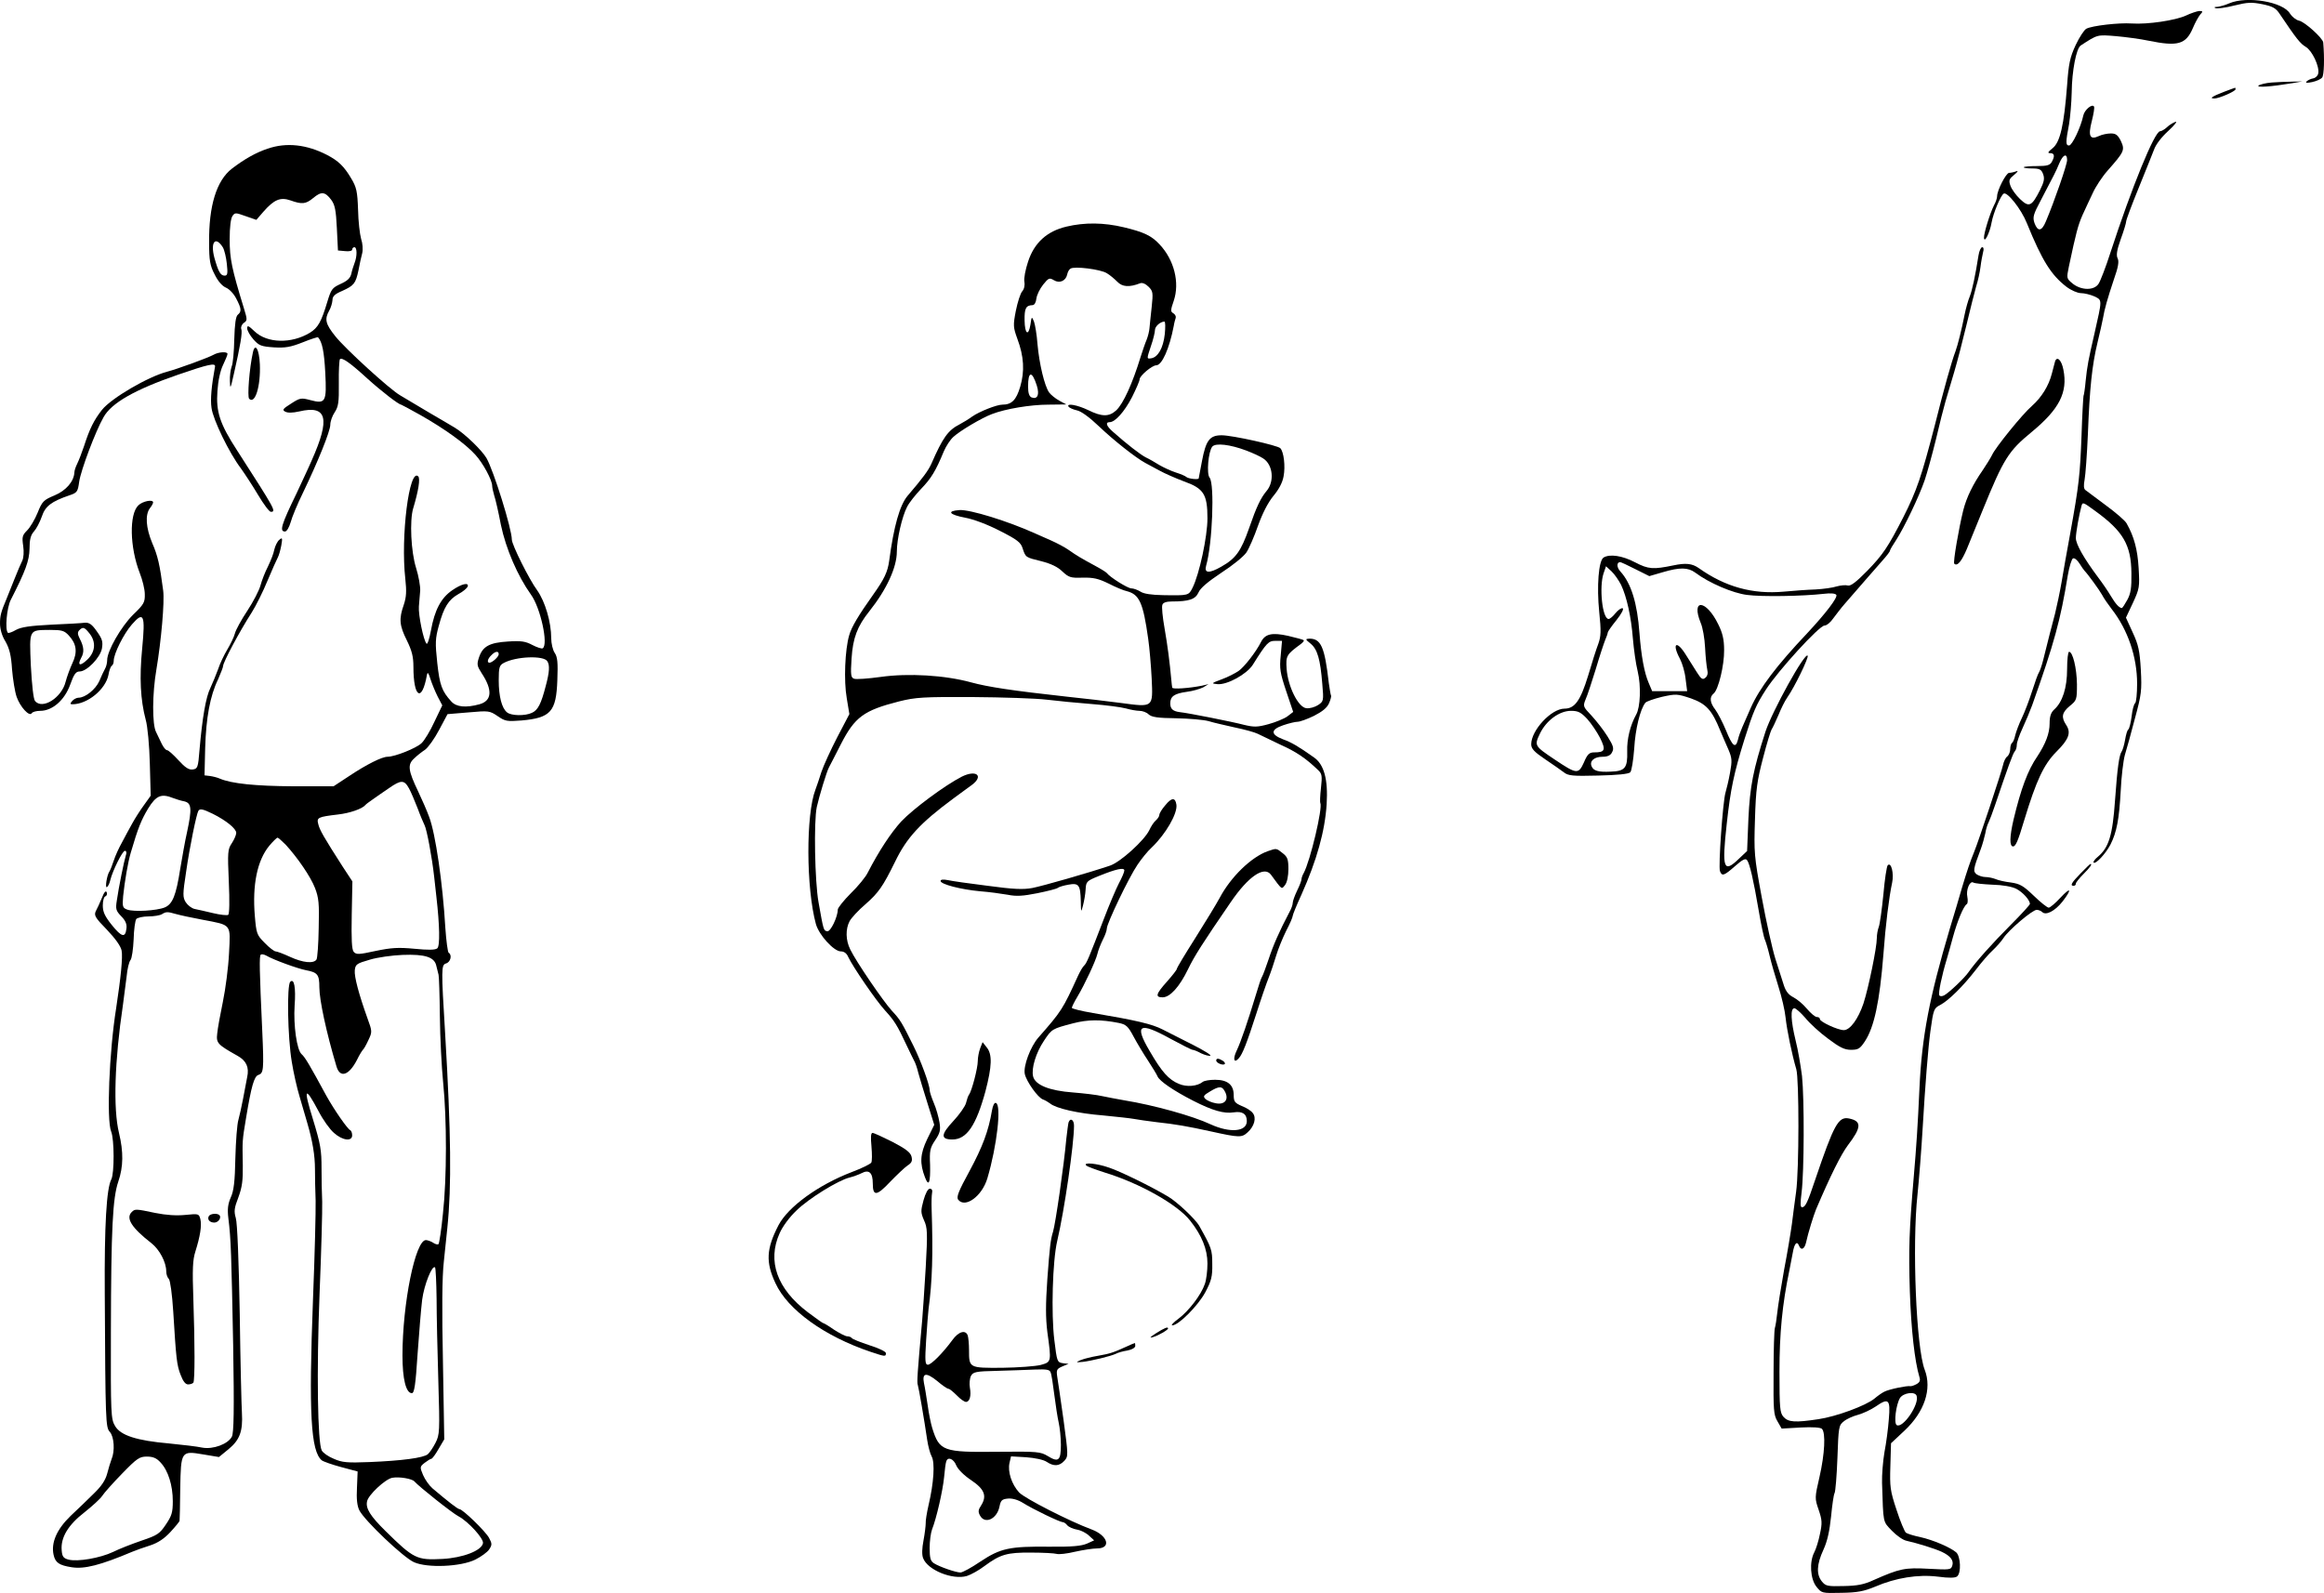
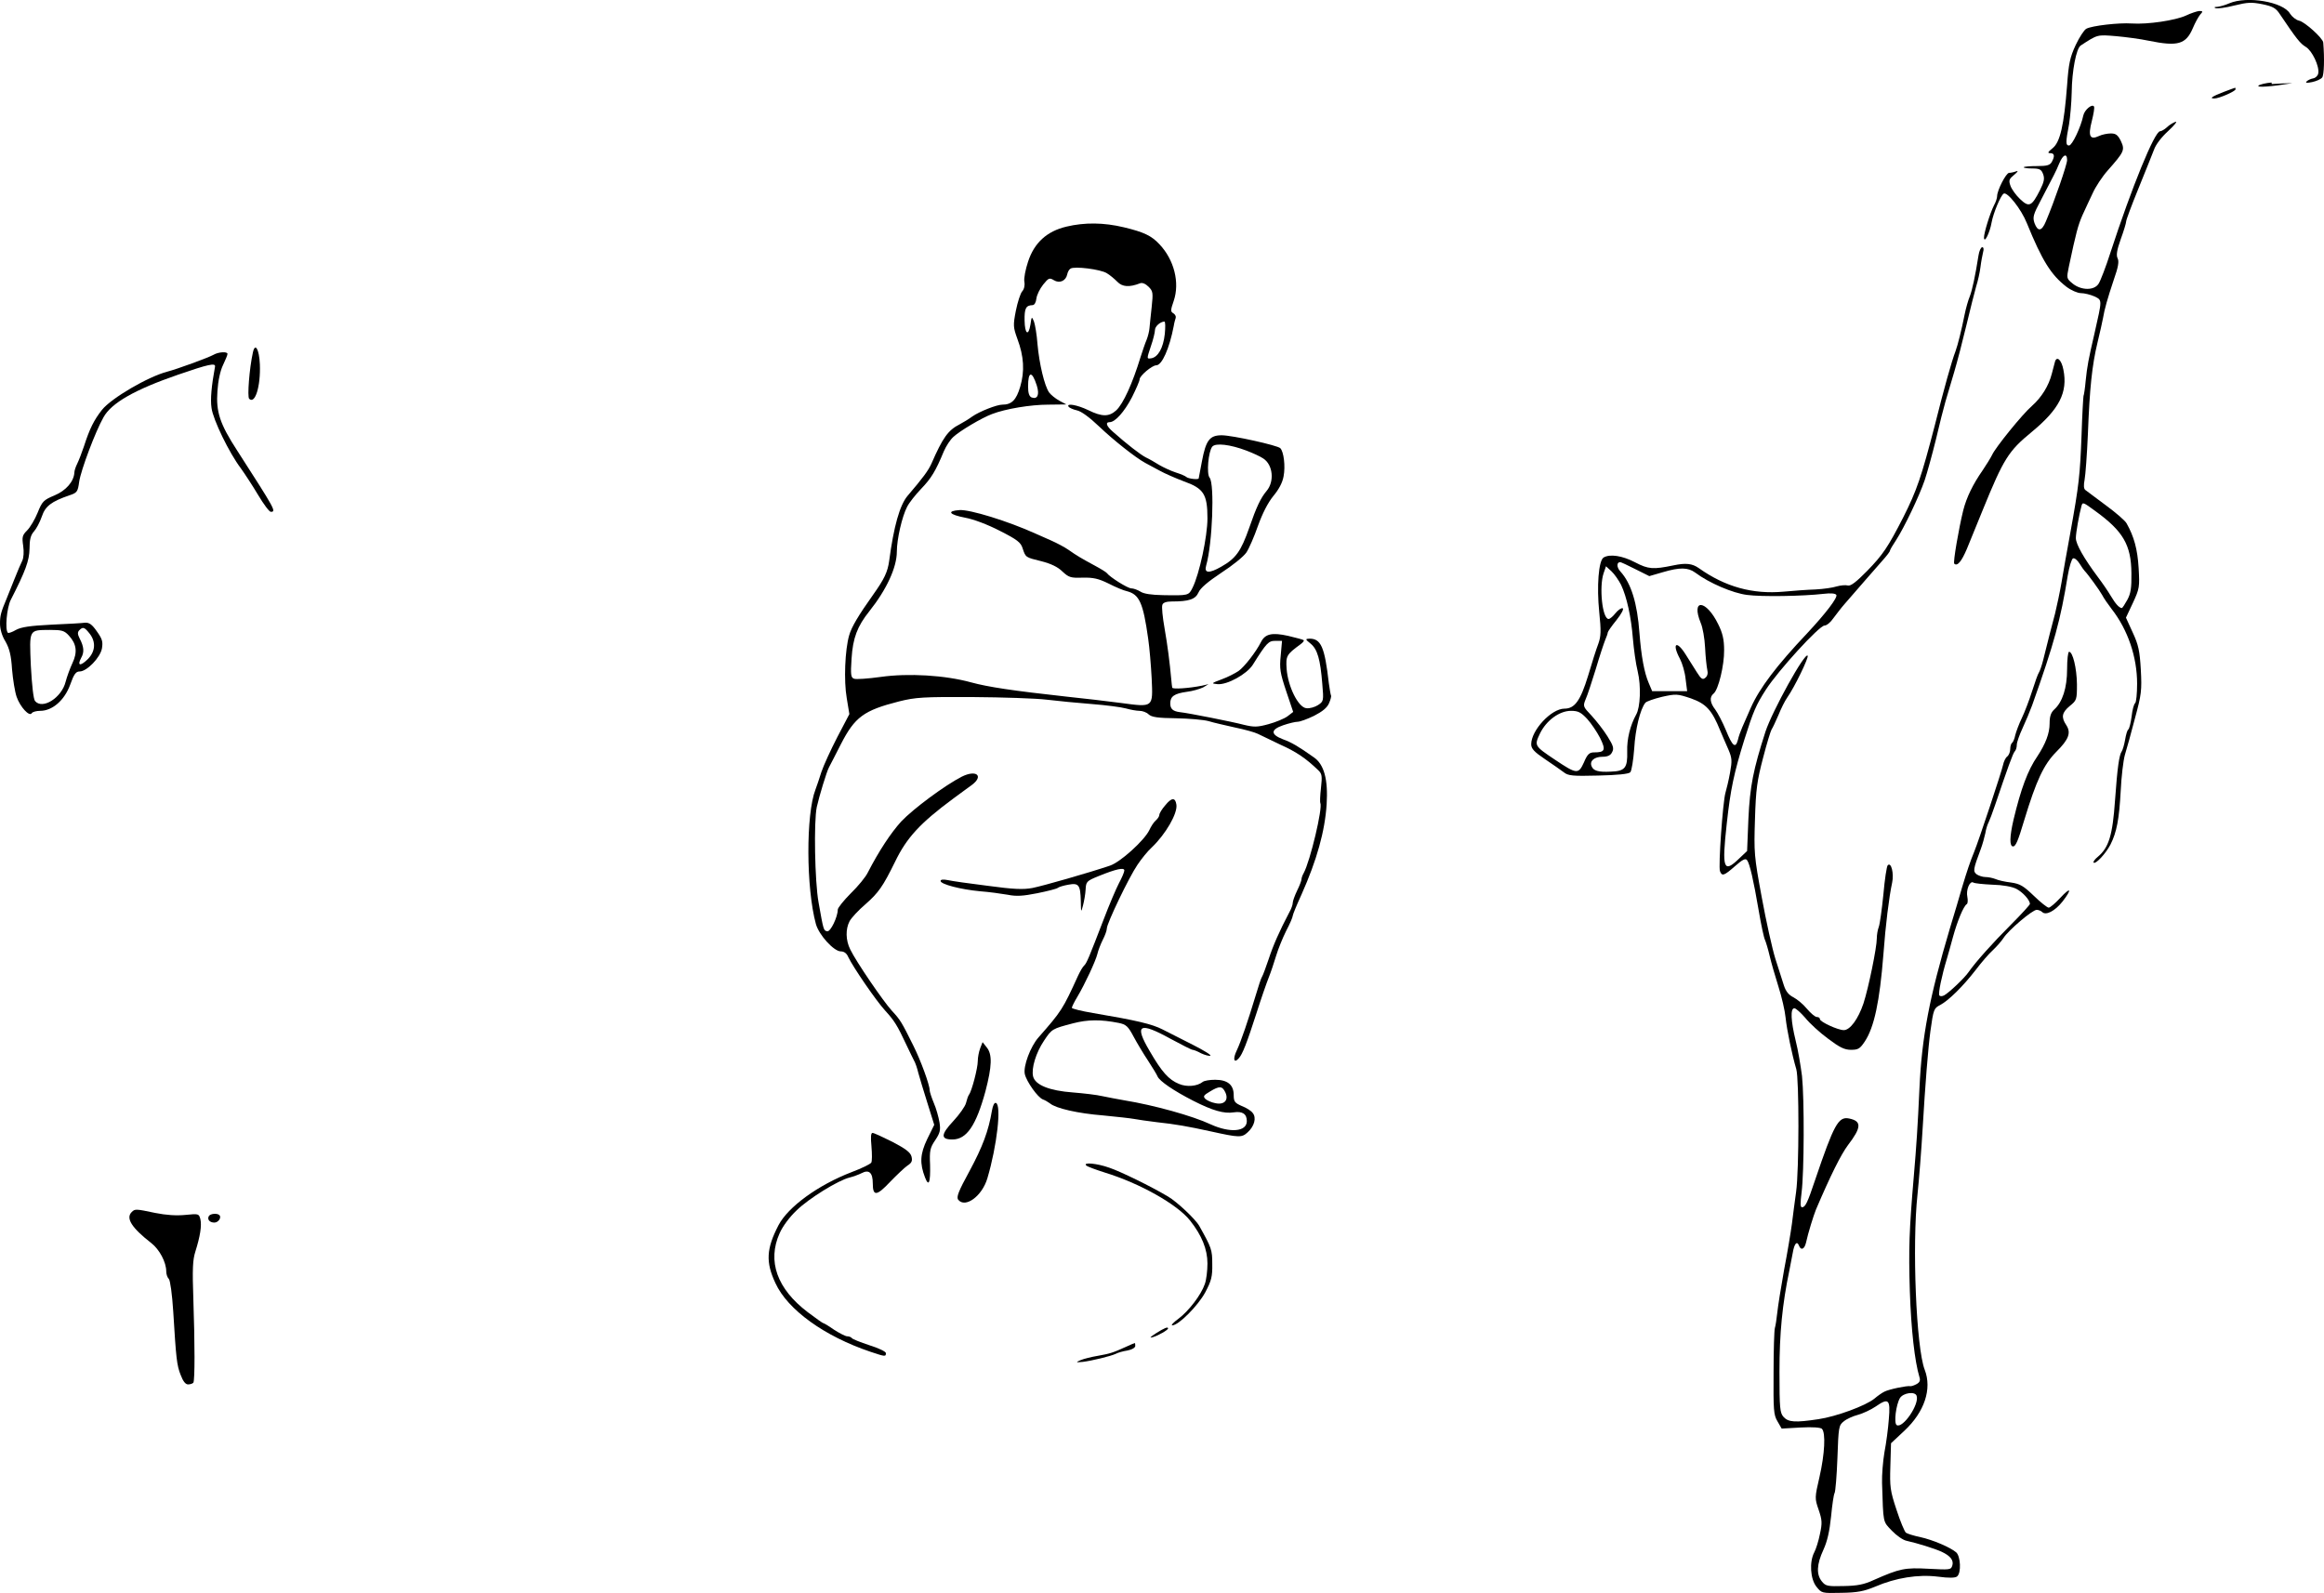
<svg xmlns="http://www.w3.org/2000/svg" version="1.0" width="1062.442pt" height="728.413pt" viewBox="0 0 1062.442 728.413" preserveAspectRatio="xMidYMid meet">
  <g transform="translate(-10,734.033) scale(0.1,-0.1)" fill="#000000" stroke="none">
    <path d="M10291 7325 c-18 -8 -43 -15 -55 -16 -13 0 -16 -3 -7 -6 8 -3 46 2 85 12 61 15 79 16 129 6 48 -10 62 -18 80 -46 76 -113 93 -134 118 -149 29 -17 64 -90 57 -122 -2 -10 -12 -20 -23 -22 -11 -2 -24 -8 -30 -14 -7 -7 1 -8 25 -3 19 4 40 13 46 21 9 11 11 88 5 160 -2 20 -85 95 -111 100 -14 3 -32 18 -41 32 -31 54 -197 82 -278 47z" />
    <path d="M10093 7269 c-49 -22 -174 -41 -248 -36 -58 4 -181 -10 -207 -24 -10 -5 -32 -39 -49 -75 -26 -56 -32 -85 -39 -183 -14 -183 -32 -261 -66 -288 -22 -18 -25 -23 -11 -23 19 0 22 -13 7 -40 -8 -15 -22 -19 -66 -19 -31 0 -58 -2 -62 -5 -3 -3 14 -6 37 -6 35 0 43 -4 51 -25 8 -21 5 -36 -14 -74 -38 -75 -50 -80 -91 -41 -19 18 -39 46 -44 61 -9 25 -6 31 17 50 17 14 20 20 9 16 -10 -4 -25 -7 -32 -7 -14 0 -55 -80 -55 -107 0 -8 -6 -27 -14 -41 -19 -38 -46 -126 -46 -148 1 -30 27 23 35 70 8 43 41 122 55 131 16 10 80 -70 106 -135 70 -172 111 -237 181 -291 21 -16 51 -29 66 -29 16 0 44 -7 62 -15 36 -18 36 -11 0 -170 -28 -121 -33 -148 -40 -215 -3 -35 -8 -67 -10 -70 -1 -3 -6 -84 -9 -180 -7 -181 -11 -224 -52 -450 -14 -74 -31 -173 -39 -220 -8 -47 -22 -112 -30 -145 -15 -57 -31 -117 -55 -215 -6 -24 -15 -49 -19 -55 -4 -5 -18 -44 -31 -85 -13 -41 -34 -96 -47 -123 -13 -27 -26 -62 -30 -78 -3 -16 -10 -32 -14 -35 -5 -3 -9 -16 -9 -28 0 -13 -6 -29 -14 -35 -8 -6 -16 -24 -19 -39 -6 -29 -111 -346 -132 -397 -17 -41 -33 -88 -56 -165 -10 -36 -35 -119 -55 -185 -94 -317 -128 -494 -139 -730 -8 -176 -14 -265 -26 -405 -21 -246 -24 -328 -18 -525 6 -174 22 -319 44 -392 5 -15 1 -24 -14 -32 -11 -6 -24 -10 -28 -9 -14 3 -97 -14 -118 -25 -11 -5 -32 -20 -46 -32 -39 -32 -174 -82 -256 -94 -106 -16 -137 -14 -159 10 -17 19 -19 38 -19 208 0 175 13 308 45 461 5 25 12 62 16 83 7 41 19 55 28 32 9 -24 25 -17 32 12 10 46 35 126 46 153 67 157 114 251 146 294 62 81 64 110 5 122 -49 10 -69 -28 -155 -281 -35 -105 -45 -125 -60 -125 -8 0 -8 19 -2 67 12 93 13 429 2 533 -6 47 -18 119 -29 162 -22 90 -25 148 -6 148 7 0 29 -20 50 -44 20 -25 67 -68 104 -95 53 -40 75 -51 105 -51 33 0 41 5 63 38 43 65 68 182 85 397 10 137 26 264 40 329 9 42 -4 96 -20 80 -5 -5 -14 -65 -20 -134 -7 -69 -16 -135 -21 -148 -5 -13 -9 -36 -9 -52 0 -43 -38 -227 -61 -298 -24 -71 -61 -122 -90 -122 -27 0 -109 38 -109 50 0 6 -6 10 -14 10 -8 0 -28 17 -45 37 -17 21 -45 44 -62 53 -22 11 -35 27 -44 55 -7 22 -25 77 -39 122 -14 45 -42 171 -62 280 -35 189 -36 205 -31 358 4 137 10 177 37 280 17 66 35 124 39 130 4 5 18 35 31 65 12 30 30 66 40 80 35 50 99 183 94 192 -12 19 -162 -253 -193 -347 -56 -174 -71 -250 -78 -398 l-6 -148 -36 -34 c-72 -70 -80 -48 -57 159 17 157 33 232 81 386 40 127 53 157 98 227 56 87 244 293 268 293 10 0 28 15 40 33 13 17 36 48 53 67 62 72 136 156 170 195 20 22 36 43 36 47 0 4 13 26 29 50 36 56 104 197 130 273 11 33 34 116 51 185 16 69 36 148 44 175 8 28 26 88 40 135 14 47 39 144 56 215 17 72 37 150 44 175 8 25 17 65 20 90 3 25 9 55 12 68 4 13 2 22 -4 22 -6 0 -14 -17 -17 -37 -15 -95 -29 -160 -40 -188 -7 -16 -18 -55 -24 -85 -13 -66 -31 -138 -41 -165 -18 -47 -53 -172 -95 -340 -61 -235 -82 -297 -144 -420 -70 -137 -94 -172 -165 -245 -50 -51 -75 -70 -88 -67 -10 3 -33 1 -51 -4 -18 -6 -61 -12 -97 -14 -36 -1 -101 -6 -145 -10 -143 -13 -268 22 -388 107 -31 22 -60 25 -117 13 -92 -19 -114 -18 -175 14 -59 31 -116 39 -144 22 -23 -14 -32 -132 -20 -249 9 -87 8 -111 -4 -145 -9 -23 -30 -89 -47 -147 -35 -114 -61 -150 -108 -150 -60 0 -152 -99 -152 -163 0 -20 14 -35 63 -68 34 -23 73 -50 86 -60 20 -16 40 -18 157 -15 87 2 139 7 147 15 6 6 14 55 18 109 5 88 27 179 51 209 5 6 39 18 76 27 64 14 69 14 132 -7 70 -25 96 -53 134 -147 11 -25 27 -64 38 -88 16 -38 17 -50 7 -105 -6 -34 -16 -75 -21 -92 -12 -41 -33 -337 -25 -358 9 -25 19 -21 69 23 34 30 48 37 55 27 12 -16 29 -89 53 -230 11 -65 24 -126 29 -135 4 -9 14 -42 21 -72 7 -30 25 -93 40 -140 15 -47 30 -111 33 -143 6 -57 29 -168 49 -236 13 -44 13 -462 -1 -561 -6 -41 -14 -106 -19 -145 -5 -38 -21 -134 -36 -212 -14 -78 -28 -166 -31 -195 -3 -29 -8 -61 -11 -70 -3 -9 -6 -102 -6 -205 -1 -170 0 -192 18 -222 l19 -33 87 5 c55 3 91 0 97 -6 18 -18 13 -115 -11 -220 -22 -95 -22 -98 -4 -150 16 -47 17 -61 6 -111 -6 -31 -18 -69 -26 -84 -23 -44 -18 -122 10 -157 24 -30 25 -30 114 -28 73 1 103 7 154 28 95 41 197 57 287 46 52 -7 80 -6 88 1 20 16 16 92 -4 110 -27 23 -106 57 -165 70 -29 6 -58 15 -65 20 -6 5 -26 52 -43 105 -29 87 -31 105 -28 200 l3 104 61 57 c92 86 127 191 93 279 -39 100 -58 570 -33 801 7 67 18 207 24 310 11 189 25 364 35 437 14 101 16 105 45 120 38 20 104 85 162 160 25 33 60 74 78 90 18 17 40 42 49 56 22 35 132 129 152 129 8 0 20 -5 25 -10 17 -17 58 4 93 48 45 58 38 69 -10 17 -23 -25 -47 -45 -53 -45 -7 0 -37 24 -68 54 -48 46 -63 55 -105 61 -26 3 -58 10 -71 16 -13 5 -33 9 -46 9 -12 0 -30 6 -39 12 -18 14 -17 22 19 118 7 19 16 51 20 70 3 19 10 41 15 50 4 8 18 44 30 80 57 168 81 236 90 245 5 5 9 18 9 30 0 11 12 45 26 75 14 30 34 78 44 105 102 287 130 391 163 594 7 41 18 76 24 78 7 3 20 -8 30 -24 9 -15 20 -30 23 -33 14 -14 68 -88 80 -110 7 -14 27 -43 44 -65 74 -95 116 -219 116 -341 0 -45 -4 -85 -9 -89 -5 -3 -13 -30 -16 -60 -4 -31 -11 -57 -15 -60 -5 -3 -11 -24 -15 -48 -4 -23 -11 -46 -15 -52 -12 -17 -20 -72 -31 -225 -11 -158 -28 -215 -78 -257 -14 -11 -23 -24 -20 -27 9 -9 55 40 77 82 29 57 40 117 47 245 3 66 12 140 19 165 8 26 29 101 46 167 30 110 32 129 27 223 -5 87 -11 114 -37 170 l-31 68 32 68 c30 65 31 72 26 159 -5 85 -21 144 -55 204 -6 12 -49 49 -94 82 -46 34 -88 66 -95 71 -7 6 -8 21 -3 47 4 21 11 115 15 208 8 211 19 315 44 419 11 45 22 95 25 111 7 42 20 88 50 178 20 56 24 82 17 96 -7 13 -4 37 14 87 14 38 25 75 25 82 0 7 25 74 56 150 31 75 62 155 71 177 8 24 35 59 66 87 29 27 43 45 32 41 -11 -4 -29 -15 -39 -25 -11 -10 -25 -18 -31 -18 -25 0 -129 -255 -227 -555 -21 -66 -46 -130 -54 -142 -20 -32 -79 -31 -118 0 -29 24 -29 24 -18 78 33 156 42 189 62 235 13 27 33 73 47 101 13 29 44 76 68 103 76 86 80 94 61 135 -14 28 -23 35 -46 35 -16 0 -41 -5 -55 -12 -41 -19 -50 0 -32 69 8 32 13 61 10 66 -8 14 -43 -14 -49 -41 -11 -53 -51 -137 -65 -137 -16 0 -16 14 0 98 5 31 11 96 12 145 1 98 21 201 41 214 78 51 75 50 161 43 45 -4 113 -13 150 -21 133 -27 170 -17 202 58 10 24 25 51 33 61 14 15 13 17 -4 17 -10 -1 -38 -10 -61 -21z m-543 -661 c0 -20 -58 -188 -97 -280 -19 -46 -37 -48 -52 -8 -9 27 -6 39 28 103 64 123 69 131 85 170 17 41 36 49 36 15z m127 -1603 c129 -93 166 -156 167 -286 1 -67 -3 -93 -19 -122 -11 -20 -22 -37 -25 -37 -12 1 -28 18 -50 55 -13 22 -39 60 -58 85 -65 87 -102 152 -102 180 0 24 15 108 26 148 5 17 8 16 61 -23z m-2101 -267 l64 -32 62 18 c78 23 115 22 148 -2 64 -48 172 -94 237 -102 67 -9 253 -6 350 5 32 4 54 2 58 -5 7 -12 -49 -85 -133 -175 -140 -148 -218 -251 -258 -341 -14 -32 -32 -72 -39 -89 -7 -16 -17 -43 -20 -58 -11 -41 -25 -29 -55 45 -15 36 -37 78 -48 93 -25 32 -28 58 -8 74 22 18 49 130 48 199 0 48 -7 78 -27 118 -55 113 -126 119 -80 6 9 -20 18 -71 20 -113 2 -42 7 -88 10 -101 4 -16 1 -29 -9 -37 -12 -10 -19 -6 -39 26 -13 21 -36 57 -51 81 -42 67 -64 51 -26 -20 11 -21 23 -62 26 -93 l7 -55 -80 0 -80 0 -16 38 c-20 46 -34 123 -42 227 -10 138 -38 228 -87 282 -18 19 -18 43 -1 43 3 0 34 -14 69 -32z m-65 -72 c26 -55 46 -146 54 -246 4 -47 13 -114 22 -150 16 -67 12 -164 -7 -197 -27 -49 -43 -112 -41 -169 2 -75 -10 -90 -75 -92 -58 -3 -80 4 -88 25 -10 24 13 43 50 43 23 0 37 6 44 21 9 17 6 29 -21 72 -18 29 -51 71 -73 95 -39 41 -40 43 -27 75 8 17 28 79 46 137 17 58 37 118 43 133 7 16 12 31 12 35 0 4 18 30 40 57 23 29 35 52 28 54 -6 2 -21 -8 -33 -23 -11 -14 -25 -26 -31 -26 -29 0 -44 147 -23 209 l11 32 25 -23 c14 -13 33 -41 44 -62z m-155 -613 c19 -21 45 -60 59 -87 27 -55 23 -66 -27 -66 -22 0 -31 -8 -47 -46 -25 -55 -33 -54 -133 13 -94 63 -94 64 -68 119 29 60 89 104 142 104 32 0 45 -6 74 -37z m1853 -758 c46 -1 90 -9 109 -19 29 -15 62 -51 62 -69 0 -4 -39 -47 -87 -95 -83 -83 -160 -169 -193 -216 -18 -27 -90 -95 -112 -107 -10 -5 -19 -5 -22 0 -6 9 11 90 34 166 5 17 18 62 28 100 20 73 48 141 63 151 5 2 6 18 3 33 -7 32 11 75 27 66 5 -4 45 -8 88 -10z m-347 -2337 c14 -38 -63 -151 -91 -134 -14 9 -3 94 15 124 16 24 69 31 76 10z m-127 -107 c-3 -42 -12 -110 -20 -151 -7 -41 -12 -104 -11 -140 6 -188 3 -175 45 -219 21 -22 51 -43 67 -46 49 -11 127 -35 160 -50 41 -19 57 -40 49 -64 -6 -19 -12 -19 -108 -14 -109 6 -132 1 -250 -51 -45 -21 -76 -27 -139 -28 -73 -2 -82 0 -99 21 -26 32 -24 78 7 145 18 39 28 85 35 152 5 52 12 101 16 107 4 7 10 79 13 160 5 142 6 150 29 168 13 11 42 24 65 30 22 6 59 23 81 38 59 41 68 33 60 -58z" />
-     <path d="M10485 6963 c-27 -2 -54 -9 -60 -14 -10 -10 57 -5 155 11 l45 8 -45 -1 c-25 0 -67 -2 -95 -4z" />
+     <path d="M10485 6963 c-27 -2 -54 -9 -60 -14 -10 -10 57 -5 155 11 c-25 0 -67 -2 -95 -4z" />
    <path d="M10266 6920 c-54 -21 -67 -30 -43 -30 22 0 97 33 97 42 0 5 -1 8 -2 7 -2 0 -25 -9 -52 -19z" />
-     <path d="M1325 6661 c-55 -18 -109 -49 -165 -92 -70 -54 -106 -170 -104 -339 0 -80 4 -104 25 -144 15 -31 34 -53 52 -61 15 -6 36 -28 47 -50 24 -46 25 -59 7 -74 -9 -7 -14 -42 -16 -112 -1 -55 -6 -112 -12 -125 -5 -14 -9 -44 -8 -67 1 -38 3 -35 18 33 30 131 40 190 34 206 -3 8 2 21 12 28 16 11 16 15 0 67 -55 179 -65 226 -65 315 0 57 5 96 13 107 11 16 15 15 60 -1 l49 -17 32 37 c49 56 78 68 124 52 53 -19 70 -17 104 11 37 31 54 29 82 -8 17 -23 22 -47 26 -130 l5 -102 33 -3 c18 -2 32 1 32 7 0 6 5 11 10 11 13 0 13 -42 1 -72 -5 -13 -12 -35 -15 -50 -5 -20 -18 -32 -49 -46 -39 -18 -43 -24 -61 -83 -27 -90 -42 -117 -79 -140 -84 -51 -195 -49 -253 6 -28 27 -34 29 -34 14 0 -10 13 -33 29 -51 25 -28 35 -32 93 -36 53 -3 76 1 132 23 37 15 69 25 70 23 19 -21 28 -66 33 -161 7 -135 2 -145 -69 -126 -41 11 -47 10 -87 -16 -38 -24 -42 -29 -27 -37 11 -6 33 -6 64 1 127 30 143 -31 57 -224 -14 -33 -46 -100 -69 -150 -71 -146 -79 -175 -53 -175 8 0 19 19 26 43 6 23 31 83 55 132 69 143 126 284 126 313 0 15 9 41 20 57 17 26 20 45 19 133 -1 57 2 106 5 110 10 9 45 -15 127 -90 62 -56 142 -118 153 -118 1 0 41 -21 87 -47 111 -63 206 -131 252 -182 35 -38 77 -116 77 -142 0 -7 4 -26 9 -43 6 -17 20 -78 31 -136 23 -110 77 -234 137 -318 44 -60 81 -230 54 -246 -4 -3 -26 4 -47 15 -32 17 -52 20 -111 16 -85 -5 -116 -22 -133 -72 -11 -33 -9 -40 12 -73 51 -77 47 -126 -10 -142 -62 -17 -106 -13 -129 13 -43 47 -53 75 -64 176 -10 92 -9 112 7 170 23 85 44 119 90 145 21 11 39 27 42 34 7 21 -28 13 -71 -17 -51 -35 -80 -90 -97 -184 -7 -38 -16 -65 -20 -60 -14 15 -38 132 -35 170 2 21 4 54 6 73 1 19 -7 66 -19 104 -23 73 -30 216 -13 272 24 80 33 136 23 146 -41 41 -81 -275 -59 -469 6 -56 5 -82 -7 -118 -23 -65 -20 -95 14 -163 23 -47 30 -74 30 -120 0 -143 39 -166 62 -37 3 14 7 9 16 -20 7 -22 22 -58 33 -80 l21 -40 -36 -75 c-19 -42 -46 -86 -59 -98 -24 -23 -122 -62 -155 -62 -26 0 -96 -35 -177 -89 l-70 -46 -185 0 c-172 1 -281 12 -335 35 -11 5 -31 10 -45 12 l-25 3 3 125 c4 137 22 238 59 314 12 28 23 55 23 61 0 17 75 158 131 245 19 30 52 96 72 145 21 50 42 97 47 106 5 9 12 34 16 55 6 35 5 38 -9 26 -9 -7 -19 -28 -23 -45 -3 -18 -17 -52 -29 -77 -13 -25 -28 -64 -34 -86 -6 -23 -33 -75 -60 -116 -28 -42 -53 -88 -57 -104 -4 -16 -20 -49 -35 -74 -15 -25 -34 -65 -42 -90 -9 -25 -25 -63 -35 -85 -21 -42 -37 -136 -50 -285 -6 -79 -9 -85 -30 -88 -18 -3 -35 8 -66 42 -23 25 -46 46 -52 46 -6 0 -16 12 -24 28 -7 15 -19 39 -26 54 -19 35 -18 177 1 287 22 131 38 311 31 361 -15 117 -25 160 -50 217 -29 70 -33 129 -11 159 8 10 15 22 15 27 0 15 -47 6 -67 -13 -43 -40 -40 -192 6 -310 12 -30 23 -74 23 -96 1 -38 -4 -47 -54 -95 -55 -55 -118 -165 -118 -207 0 -12 -4 -30 -10 -40 -5 -9 -17 -34 -26 -56 -17 -38 -64 -76 -95 -76 -9 0 -22 -7 -29 -15 -10 -12 -10 -15 1 -15 69 0 152 68 165 135 3 19 10 38 15 41 5 3 9 13 9 23 0 32 46 124 83 166 54 62 62 45 47 -110 -13 -133 -8 -234 16 -325 9 -31 17 -120 19 -202 l4 -146 -30 -42 c-17 -23 -42 -62 -55 -86 -13 -24 -35 -63 -47 -87 -13 -23 -30 -60 -37 -82 -7 -22 -16 -44 -20 -50 -11 -16 -21 -77 -11 -71 5 3 12 17 15 31 11 45 56 135 67 135 7 0 9 -9 4 -22 -8 -26 -32 -143 -41 -206 -6 -38 -4 -46 20 -71 20 -20 27 -37 24 -57 -5 -43 -22 -39 -67 17 -32 40 -41 60 -41 89 0 21 5 40 12 42 6 2 9 11 6 18 -4 10 -12 1 -22 -25 -9 -22 -22 -50 -28 -61 -9 -19 -3 -30 51 -85 39 -41 63 -75 67 -95 6 -30 -4 -126 -25 -264 -32 -200 -44 -511 -23 -563 15 -36 15 -192 1 -219 -22 -42 -32 -210 -30 -523 3 -586 4 -611 23 -632 20 -22 24 -88 8 -125 -5 -13 -14 -42 -20 -66 -8 -30 -26 -57 -60 -90 -26 -26 -74 -72 -107 -103 -64 -62 -90 -123 -78 -178 8 -36 25 -48 83 -57 58 -9 130 9 277 71 17 7 53 20 82 29 36 12 64 31 92 61 23 25 42 48 42 52 1 5 2 70 3 146 3 173 4 174 105 157 l72 -12 44 36 c51 42 66 82 61 166 -2 30 -7 235 -10 455 -4 233 -11 415 -18 436 -9 31 -7 46 12 95 17 46 21 78 20 144 -2 118 -3 111 15 219 24 145 37 190 56 196 24 8 26 22 18 200 -13 283 -14 343 -7 350 3 3 14 2 25 -4 34 -20 145 -60 182 -67 53 -10 61 -20 61 -78 0 -58 32 -207 78 -361 16 -56 57 -43 94 29 11 23 24 43 27 46 4 3 15 22 25 44 18 38 18 40 -4 100 -39 109 -61 190 -58 220 3 27 9 31 68 48 36 11 103 20 150 22 104 4 147 -10 155 -51 4 -15 8 -33 10 -40 2 -6 5 -91 6 -190 1 -98 8 -234 15 -303 17 -168 17 -435 -1 -599 -7 -73 -17 -136 -20 -139 -3 -4 -15 -1 -25 6 -11 7 -26 12 -33 12 -48 0 -107 -289 -107 -528 0 -107 16 -172 43 -172 11 0 17 37 26 178 7 97 16 209 21 249 9 69 46 161 59 148 3 -4 6 -68 7 -143 0 -76 4 -246 8 -379 7 -229 6 -243 -13 -280 -11 -22 -27 -45 -35 -52 -20 -17 -119 -30 -268 -36 -100 -4 -124 -2 -162 15 -25 10 -49 27 -55 38 -19 36 -24 361 -10 717 8 193 13 382 12 420 -2 39 -3 107 -3 152 0 85 -4 110 -40 228 -44 141 -36 152 26 35 20 -39 52 -84 71 -100 39 -35 83 -40 83 -11 0 11 -4 21 -8 23 -13 5 -75 95 -110 158 -76 140 -97 176 -113 190 -22 19 -38 132 -32 223 6 81 -2 126 -20 108 -16 -16 -12 -253 7 -366 8 -50 24 -121 36 -160 11 -38 27 -92 35 -120 24 -82 35 -148 35 -211 0 -32 1 -97 3 -144 1 -47 -4 -249 -12 -450 -20 -523 -10 -695 40 -737 8 -6 48 -20 89 -31 l75 -20 -3 -74 c-3 -53 1 -84 11 -104 25 -48 203 -217 250 -237 61 -27 213 -21 280 12 26 13 55 34 63 46 14 21 14 27 0 53 -15 29 -121 132 -136 132 -7 0 -50 33 -123 95 -15 13 -34 40 -43 61 -15 36 -15 38 8 56 12 9 26 18 30 18 4 0 19 20 33 45 l26 44 -6 354 c-5 238 -4 388 4 458 6 57 13 127 16 154 20 193 17 433 -10 890 -18 296 -18 313 4 320 21 6 29 39 12 49 -4 3 -11 54 -15 113 -12 205 -45 432 -74 508 -10 28 -33 80 -50 116 -46 96 -50 123 -19 151 13 13 36 31 50 40 14 10 43 50 64 90 l39 73 96 8 c92 8 96 8 133 -17 35 -24 43 -25 109 -20 134 12 159 40 164 185 3 79 1 105 -12 124 -9 13 -16 44 -16 67 0 74 -28 168 -64 219 -37 50 -116 209 -116 232 0 49 -83 315 -116 373 -22 37 -101 113 -145 139 -9 6 -63 37 -119 70 -56 33 -115 68 -131 78 -47 27 -250 212 -296 270 -45 56 -50 78 -28 117 8 14 14 35 15 48 0 18 11 28 44 42 55 25 62 34 75 95 5 28 13 63 17 78 4 16 2 45 -5 65 -6 21 -13 80 -14 133 -3 84 -7 103 -31 143 -33 56 -59 81 -111 108 -93 48 -186 58 -270 29z m-206 -452 c7 -12 15 -46 18 -75 5 -45 3 -54 -10 -54 -19 0 -29 18 -47 82 -19 72 5 101 39 47z m1261 -1860 c0 -12 -29 -38 -42 -39 -13 0 -9 18 8 34 18 19 34 21 34 5z m222 -32 c12 -18 10 -50 -7 -113 -21 -82 -36 -111 -63 -123 -31 -15 -95 -14 -114 2 -24 19 -38 73 -38 147 0 59 3 68 23 79 56 30 182 35 199 8z m-632 -582 c9 -16 26 -57 39 -90 12 -33 27 -68 32 -78 10 -19 34 -146 44 -237 3 -30 8 -71 10 -90 15 -131 17 -226 4 -236 -10 -8 -42 -8 -104 -2 -74 7 -106 5 -178 -10 -78 -17 -88 -17 -100 -4 -9 11 -11 57 -9 169 l3 153 -44 67 c-88 137 -106 169 -112 195 -8 30 -2 33 90 44 54 6 111 26 125 43 3 4 18 15 34 26 15 11 49 34 75 52 55 38 69 38 91 -2z m-1078 -44 c13 -5 35 -12 51 -15 33 -8 35 -34 12 -141 -9 -39 -22 -114 -31 -167 -19 -122 -35 -162 -71 -177 -37 -15 -141 -21 -171 -10 -22 8 -23 14 -19 62 7 67 22 156 35 199 33 113 48 149 79 201 37 60 60 70 115 48z m181 -72 c62 -31 107 -68 107 -87 0 -9 -9 -30 -20 -47 -19 -28 -20 -40 -14 -176 4 -89 3 -148 -3 -152 -5 -3 -36 0 -69 8 -32 8 -70 16 -84 19 -14 3 -32 17 -41 31 -14 23 -14 36 2 140 16 112 47 263 56 278 7 11 21 8 66 -14z m333 -141 c54 -59 114 -146 134 -198 17 -44 20 -70 17 -183 -1 -73 -6 -138 -10 -144 -13 -20 -62 -15 -121 12 -30 14 -60 25 -66 25 -6 0 -29 17 -50 39 -36 36 -38 42 -45 123 -12 143 11 254 66 321 17 20 34 37 38 37 3 0 20 -15 37 -32z m-502 -317 c17 -5 72 -17 121 -26 136 -26 129 -17 122 -154 -3 -64 -16 -163 -28 -221 -12 -58 -24 -123 -26 -146 -5 -43 1 -50 94 -102 39 -22 53 -52 43 -97 -4 -22 -13 -67 -19 -100 -6 -33 -16 -76 -21 -95 -6 -19 -12 -98 -14 -175 -2 -106 -7 -150 -21 -180 -13 -30 -16 -53 -11 -95 12 -94 14 -172 22 -581 5 -299 3 -401 -6 -418 -18 -34 -86 -59 -135 -50 -22 5 -90 13 -151 19 -150 13 -223 37 -248 80 -19 32 -20 54 -19 434 1 469 8 608 34 684 23 67 24 135 3 222 -27 111 -20 329 18 585 5 39 13 97 17 131 3 34 11 67 18 75 6 8 12 50 14 94 1 44 7 86 12 93 5 6 30 12 56 12 25 0 53 5 61 10 19 12 26 12 64 1z m-70 -2508 c35 -37 56 -105 56 -177 0 -52 -5 -67 -32 -107 -28 -42 -39 -49 -110 -73 -44 -15 -103 -38 -131 -52 -59 -28 -163 -46 -204 -35 -23 6 -29 14 -31 43 -5 58 30 116 104 173 35 28 72 61 81 75 9 14 50 60 92 103 67 69 79 77 112 77 29 0 45 -7 63 -27z m1161 -87 c20 -23 172 -144 201 -159 45 -24 116 -102 112 -123 -6 -34 -92 -67 -185 -72 -118 -6 -131 0 -261 128 -69 68 -91 103 -84 135 5 29 83 102 115 108 32 6 91 -4 102 -17z" />
    <path d="M702 1798 c-28 -28 0 -72 90 -142 37 -29 68 -87 68 -129 0 -13 5 -28 12 -35 6 -6 15 -69 20 -149 13 -213 16 -245 34 -290 11 -29 22 -43 34 -43 10 0 21 4 24 8 7 12 7 177 0 379 -5 141 -3 182 9 220 22 70 30 119 23 149 -7 25 -8 25 -69 19 -41 -4 -87 -1 -137 9 -90 19 -93 19 -108 4z" />
    <path d="M1055 1780 c-9 -15 3 -30 25 -30 18 0 34 23 23 34 -10 10 -41 7 -48 -4z" />
    <path d="M4975 6304 c-89 -21 -147 -74 -175 -160 -12 -36 -20 -77 -17 -92 3 -17 -1 -34 -10 -44 -8 -9 -21 -49 -29 -89 -13 -67 -12 -75 7 -128 30 -80 34 -148 13 -219 -18 -61 -39 -82 -82 -82 -25 0 -104 -31 -137 -54 -16 -12 -43 -28 -58 -36 -53 -27 -77 -61 -129 -180 -14 -31 -38 -64 -109 -147 -36 -43 -63 -140 -84 -297 -7 -51 -22 -83 -74 -156 -66 -93 -98 -146 -109 -185 -19 -66 -25 -207 -11 -287 l12 -73 -55 -105 c-30 -58 -63 -130 -73 -160 -9 -30 -22 -66 -27 -80 -44 -113 -43 -450 2 -615 14 -50 82 -125 114 -125 15 0 27 -9 34 -26 22 -46 126 -198 168 -244 43 -47 56 -68 99 -160 14 -30 30 -62 34 -70 5 -8 14 -33 19 -55 6 -22 25 -85 42 -139 l31 -99 -32 -65 c-33 -69 -35 -111 -10 -176 17 -44 25 -24 23 58 -3 65 0 78 23 112 22 33 26 46 20 82 -4 24 -15 64 -26 89 -10 24 -19 51 -19 59 0 24 -41 136 -74 202 -54 109 -60 119 -99 161 -40 44 -163 224 -190 280 -21 42 -22 93 -3 129 8 15 40 50 73 78 59 52 79 80 135 194 53 110 115 177 265 288 32 23 70 52 86 63 56 42 20 71 -46 38 -78 -40 -222 -147 -277 -205 -48 -53 -102 -135 -153 -234 -9 -19 -44 -62 -77 -94 -33 -33 -60 -67 -60 -75 0 -33 -33 -102 -48 -99 -17 3 -17 3 -40 133 -17 94 -22 369 -8 435 11 49 45 162 56 182 5 10 30 57 54 105 64 125 105 155 266 196 76 19 111 21 335 20 138 -1 291 -6 340 -12 50 -6 142 -15 207 -20 64 -5 133 -14 155 -20 21 -6 49 -11 62 -11 14 0 33 -7 42 -16 14 -13 42 -17 126 -18 59 -1 126 -7 148 -13 22 -7 76 -19 120 -29 44 -9 91 -22 105 -29 14 -7 61 -29 104 -50 74 -33 118 -64 172 -116 18 -17 19 -27 13 -82 -4 -34 -5 -65 -3 -69 12 -20 -46 -265 -76 -320 -6 -10 -10 -23 -10 -28 0 -6 -9 -30 -20 -52 -11 -23 -20 -48 -20 -56 0 -8 -6 -26 -14 -40 -49 -93 -76 -156 -96 -217 -13 -38 -26 -74 -30 -80 -4 -5 -17 -44 -29 -85 -35 -116 -68 -213 -87 -253 -19 -39 -13 -61 9 -36 17 18 37 69 82 209 20 63 45 135 55 160 10 25 25 70 34 100 9 30 30 82 46 114 17 32 30 63 30 69 0 5 18 49 40 97 70 157 107 289 115 413 7 114 -12 182 -58 214 -72 51 -103 69 -142 83 -57 22 -57 44 1 64 26 9 56 16 66 16 11 0 44 12 75 27 39 20 60 37 69 58 7 16 11 32 9 35 -2 4 -6 28 -10 56 -19 167 -36 205 -90 204 -18 -1 -18 -3 7 -23 31 -26 44 -71 53 -183 7 -79 6 -81 -20 -98 -14 -9 -38 -16 -53 -14 -37 4 -84 99 -90 180 -4 59 -1 65 63 112 11 8 18 16 15 19 -3 3 -35 11 -72 20 -73 16 -104 9 -123 -28 -23 -46 -77 -115 -103 -133 -15 -10 -49 -28 -77 -38 -48 -18 -49 -19 -19 -22 44 -4 133 45 161 88 64 102 72 110 104 110 l30 0 -6 -67 c-6 -60 -3 -79 25 -163 l32 -95 -26 -20 c-15 -11 -54 -27 -87 -36 -51 -14 -66 -14 -112 -3 -53 14 -254 54 -293 58 -32 4 -44 15 -44 40 0 32 18 45 76 53 26 3 59 13 74 20 l25 15 -30 -7 c-60 -12 -135 -17 -136 -9 -1 5 -3 20 -4 34 -8 87 -17 156 -31 237 -9 51 -14 99 -10 108 3 10 19 15 43 15 79 0 108 10 122 41 8 20 44 50 104 90 51 33 102 74 115 93 12 18 36 73 53 122 21 58 45 105 70 136 25 30 42 61 47 90 9 46 1 113 -15 129 -13 13 -220 59 -268 59 -55 0 -72 -23 -90 -118 -8 -42 -15 -78 -15 -79 0 -7 -47 -2 -56 6 -5 5 -27 14 -49 21 -22 7 -56 23 -75 34 -19 12 -47 28 -62 35 -25 13 -86 60 -150 117 -30 26 -36 44 -15 44 25 0 67 47 102 114 19 38 35 75 35 82 0 16 57 64 76 64 26 0 60 76 80 180 2 14 7 31 9 37 2 7 -3 16 -11 21 -13 7 -13 14 2 57 28 83 2 187 -65 258 -36 39 -71 56 -163 78 -92 22 -179 23 -263 3z m185 -213 c14 -8 35 -26 48 -39 23 -24 55 -26 104 -7 10 4 25 -2 39 -16 20 -20 21 -27 14 -93 -4 -39 -9 -82 -10 -96 -1 -14 -7 -38 -13 -53 -7 -16 -19 -52 -28 -80 -37 -121 -79 -213 -111 -243 -33 -30 -65 -30 -128 1 -50 24 -101 33 -90 16 3 -5 20 -13 38 -17 20 -4 58 -32 102 -74 66 -63 166 -142 210 -166 11 -6 40 -22 65 -35 25 -14 76 -36 113 -50 90 -32 107 -59 107 -169 0 -83 -37 -255 -68 -317 -18 -36 -18 -36 -136 -34 -52 1 -87 6 -102 16 -13 8 -32 15 -42 15 -17 0 -99 52 -112 70 -3 4 -27 19 -55 34 -63 34 -83 46 -120 72 -17 12 -53 31 -80 43 -28 12 -59 26 -70 31 -128 58 -301 111 -348 108 -61 -4 -48 -21 26 -35 38 -7 102 -31 158 -60 79 -40 96 -53 104 -80 14 -42 13 -41 86 -59 43 -11 75 -26 96 -47 29 -27 38 -30 92 -28 49 1 72 -4 119 -27 31 -16 69 -32 84 -35 57 -15 74 -53 97 -217 6 -41 13 -123 16 -182 6 -134 9 -132 -141 -112 -60 8 -172 21 -249 29 -245 27 -358 44 -435 65 -120 33 -287 43 -414 25 -58 -8 -113 -12 -122 -8 -14 5 -16 18 -11 92 6 94 26 147 81 216 79 99 126 201 126 273 0 57 24 161 47 205 9 18 38 55 64 82 46 48 66 80 104 172 10 23 29 53 44 66 29 27 130 87 176 104 62 24 177 43 257 43 l83 1 -32 17 c-18 10 -39 27 -47 38 -21 30 -45 131 -53 221 -3 43 -11 89 -16 103 -10 24 -11 24 -16 -13 -9 -56 -26 -45 -27 18 -1 55 6 69 36 70 9 0 16 12 18 30 2 17 16 45 31 64 25 31 29 32 49 20 26 -16 55 -3 61 27 2 10 8 22 15 26 17 12 138 -3 166 -21z m265 -278 c-7 -64 -31 -106 -62 -111 -21 -3 -21 -3 -2 54 11 31 19 65 19 75 0 17 24 38 43 39 5 0 5 -26 2 -57z m-585 -236 c13 -42 3 -64 -24 -54 -11 5 -16 20 -16 50 0 71 18 73 40 4z m958 -297 c29 -11 64 -27 77 -36 45 -29 52 -106 15 -149 -26 -31 -46 -72 -79 -168 -38 -108 -61 -140 -128 -178 -56 -32 -79 -30 -69 5 29 100 39 373 16 402 -15 17 -6 120 12 142 15 18 82 10 156 -18z" />
    <path d="M1256 5728 c-16 -72 -26 -202 -17 -211 27 -27 53 57 49 157 -3 70 -22 102 -32 54z" />
    <path d="M1076 5718 c-23 -13 -168 -66 -211 -77 -88 -23 -256 -121 -299 -175 -36 -46 -56 -85 -82 -166 -10 -30 -24 -66 -31 -80 -7 -14 -13 -32 -13 -40 -2 -41 -38 -83 -91 -105 -50 -21 -56 -27 -77 -79 -12 -30 -34 -67 -48 -81 -22 -22 -24 -30 -18 -71 4 -27 2 -54 -4 -67 -6 -12 -23 -51 -37 -87 -14 -36 -30 -74 -34 -85 -27 -64 -31 -80 -31 -116 0 -25 9 -57 25 -82 18 -32 26 -63 30 -127 4 -47 13 -103 21 -126 16 -46 58 -92 69 -75 3 6 21 11 39 11 55 0 111 48 137 120 17 48 26 60 43 60 33 0 94 63 102 105 5 31 2 43 -23 78 -22 32 -35 41 -54 40 -13 -2 -82 -6 -154 -9 -99 -5 -138 -11 -162 -24 -17 -10 -34 -16 -37 -13 -14 14 -5 114 13 150 68 133 85 180 86 234 0 42 5 62 20 79 11 12 27 42 36 68 16 48 43 69 128 98 33 11 37 16 43 62 8 53 74 229 111 294 36 66 144 127 341 195 139 48 172 55 169 37 -16 -87 -22 -150 -16 -189 7 -54 81 -206 134 -276 18 -25 54 -80 79 -122 25 -42 51 -77 58 -77 26 0 20 10 -153 279 -80 123 -98 178 -91 273 3 47 13 94 26 120 11 23 20 45 20 50 0 12 -42 9 -64 -4z m-567 -1274 c31 -39 27 -84 -9 -119 -33 -32 -48 -29 -29 7 15 26 13 51 -7 89 -10 20 -10 29 -1 38 16 16 23 14 46 -15z m-94 -10 c35 -38 40 -76 16 -126 -11 -24 -25 -62 -31 -85 -18 -73 -106 -129 -140 -88 -7 9 -14 69 -19 161 -7 169 -10 163 87 164 55 0 66 -3 87 -26z" />
    <path d="M9495 5688 c-2 -7 -9 -33 -15 -57 -14 -55 -47 -108 -91 -147 -42 -36 -167 -190 -182 -224 -7 -14 -26 -45 -43 -70 -44 -63 -74 -124 -89 -184 -20 -81 -47 -237 -41 -243 14 -14 34 11 58 68 14 35 47 116 73 179 95 233 117 268 223 355 126 104 166 181 145 285 -8 43 -29 64 -38 38z" />
    <path d="M9550 4281 c0 -86 -21 -151 -59 -185 -15 -14 -21 -31 -21 -64 0 -45 -18 -92 -56 -150 -44 -64 -75 -148 -109 -290 -18 -78 -19 -122 -2 -122 12 0 23 26 51 120 55 181 89 255 148 314 56 56 67 86 44 121 -24 36 -20 57 16 87 32 26 33 29 33 100 -1 73 -19 148 -36 148 -5 0 -9 -36 -9 -79z" />
    <path d="M5427 3658 c-15 -17 -27 -37 -27 -44 0 -6 -7 -17 -15 -24 -9 -7 -23 -28 -31 -46 -23 -47 -132 -146 -180 -162 -98 -33 -304 -92 -354 -102 -43 -8 -87 -6 -205 10 -82 10 -165 22 -182 26 -21 4 -33 3 -33 -4 0 -15 93 -39 180 -47 41 -3 98 -11 127 -16 39 -8 70 -6 135 7 45 9 88 20 93 24 6 5 27 11 49 15 48 9 55 -1 57 -75 1 -53 1 -54 10 -20 5 19 11 52 12 73 2 36 4 39 61 62 79 32 116 40 116 25 0 -7 -11 -33 -25 -59 -13 -25 -45 -100 -70 -166 -67 -174 -77 -199 -89 -210 -6 -5 -18 -26 -27 -45 -71 -156 -76 -163 -182 -284 -36 -41 -70 -131 -62 -167 8 -35 60 -108 83 -116 9 -3 24 -12 32 -18 27 -23 129 -46 243 -55 62 -6 125 -13 141 -16 16 -3 63 -10 105 -15 84 -9 141 -19 246 -42 131 -29 142 -29 169 -4 30 27 41 66 23 88 -7 10 -29 24 -50 32 -32 14 -37 20 -37 50 0 47 -28 70 -85 70 -24 0 -50 -4 -57 -10 -25 -20 -73 -24 -108 -9 -47 19 -79 55 -134 150 -72 122 -49 136 96 56 50 -27 95 -50 100 -50 5 0 23 -7 39 -16 17 -8 36 -13 42 -11 7 2 -29 24 -78 49 -50 25 -112 57 -140 71 -49 25 -117 41 -317 75 -54 9 -98 20 -98 24 0 4 11 27 25 50 34 57 84 164 92 197 3 14 14 43 24 63 11 21 19 44 19 53 0 23 101 234 140 291 18 27 47 63 65 79 64 61 119 156 113 196 -5 34 -22 33 -51 -3z m-213 -995 c34 -7 43 -15 68 -62 16 -30 46 -80 66 -110 20 -31 40 -63 44 -73 9 -21 73 -65 163 -111 88 -45 141 -60 185 -53 40 6 60 -7 60 -40 0 -49 -77 -55 -165 -15 -83 39 -260 88 -395 110 -30 5 -75 14 -100 19 -25 6 -85 13 -135 17 -108 8 -172 34 -182 73 -9 37 13 109 50 164 36 54 37 54 132 79 69 18 128 18 209 2z m488 -318 c16 -35 -5 -58 -46 -49 -17 3 -37 12 -45 19 -12 12 -9 17 20 34 44 27 57 26 71 -4z" />
-     <path d="M5895 3448 c-75 -27 -168 -117 -219 -213 -15 -28 -65 -110 -111 -183 -47 -74 -85 -137 -85 -142 0 -4 -20 -30 -45 -58 -51 -57 -55 -72 -20 -72 34 0 77 48 116 128 28 59 69 123 196 308 80 117 152 166 183 125 53 -72 48 -68 65 -47 9 12 15 41 15 72 0 45 -4 56 -26 73 -30 24 -28 23 -69 9z" />
-     <path d="M9612 3347 c-42 -43 -50 -57 -32 -57 6 0 10 4 10 10 0 5 16 25 35 44 31 31 41 46 32 46 -2 0 -22 -19 -45 -43z" />
    <path d="M4581 2547 c-6 -16 -11 -42 -11 -59 0 -31 -27 -136 -40 -153 -4 -5 -10 -23 -14 -39 -4 -15 -30 -52 -58 -82 -57 -61 -59 -84 -4 -84 65 0 108 63 151 220 30 115 32 169 6 201 l-19 24 -11 -28z" />
-     <path d="M5660 2491 c0 -11 31 -24 39 -16 3 3 -1 10 -9 15 -19 12 -30 12 -30 1z" />
    <path d="M4635 2263 c-16 -95 -43 -166 -102 -276 -52 -95 -62 -121 -52 -133 32 -39 109 17 133 99 44 148 65 335 39 344 -7 3 -14 -11 -18 -34z" />
-     <path d="M4985 2208 c-2 -7 -6 -40 -10 -73 -11 -124 -50 -392 -61 -427 -11 -35 -15 -67 -26 -217 -8 -117 -8 -175 0 -241 19 -138 19 -137 -30 -151 -24 -6 -103 -12 -176 -13 -152 -1 -152 -1 -152 81 0 28 -3 58 -6 67 -10 27 -42 18 -70 -21 -44 -60 -97 -113 -112 -113 -13 0 -14 18 -8 113 4 61 9 126 11 142 17 126 21 250 14 458 -1 28 0 61 2 72 3 12 -1 20 -10 20 -9 0 -20 -21 -29 -53 -13 -48 -13 -56 2 -91 16 -34 17 -56 8 -217 -6 -98 -13 -206 -16 -239 -22 -244 -25 -287 -20 -298 4 -12 29 -156 43 -252 4 -27 13 -61 20 -74 16 -28 10 -122 -14 -223 -8 -35 -14 -72 -13 -83 0 -11 -4 -46 -10 -78 -7 -36 -8 -66 -2 -81 20 -55 135 -101 200 -82 19 6 55 26 80 45 73 54 104 63 214 62 55 0 107 -3 117 -6 10 -3 47 1 84 10 36 8 81 15 100 15 67 0 50 59 -25 87 -98 36 -306 142 -331 169 -34 37 -53 95 -44 135 l7 30 69 -4 c40 -3 79 -11 94 -21 33 -22 58 -20 81 5 18 20 18 24 -4 187 -13 92 -26 182 -29 199 -4 29 -2 34 23 45 l29 12 -26 3 c-26 4 -27 7 -39 106 -15 120 -8 363 13 452 33 140 77 444 77 528 0 27 -17 38 -25 15z m-82 -1143 c4 -8 11 -55 17 -103 6 -48 15 -105 20 -127 5 -22 10 -68 10 -101 0 -73 -11 -82 -61 -51 -32 19 -46 21 -226 19 -253 -3 -268 3 -301 108 -6 19 -16 67 -21 105 -6 39 -13 84 -17 101 -9 47 10 50 60 10 23 -20 47 -36 52 -36 5 0 22 -14 38 -30 16 -17 35 -30 42 -30 17 0 25 28 18 65 -3 18 -1 42 5 54 10 18 22 21 119 23 59 2 137 4 173 6 53 2 68 0 72 -13z m-431 -426 c8 -18 35 -45 68 -67 61 -41 73 -72 45 -116 -13 -19 -14 -29 -5 -45 22 -42 77 -17 89 39 6 30 11 35 38 38 20 2 46 -5 70 -20 46 -29 169 -88 182 -88 5 0 14 -6 20 -14 7 -8 27 -17 45 -20 18 -3 43 -16 55 -28 l23 -21 -33 -15 c-26 -11 -68 -15 -171 -14 -183 2 -224 -7 -316 -68 -41 -28 -82 -50 -91 -50 -21 0 -96 26 -121 42 -16 10 -20 24 -20 70 0 31 5 69 11 85 20 50 49 177 55 238 3 33 7 66 10 73 7 23 34 12 46 -19z" />
    <path d="M4084 2098 c3 -35 3 -68 -1 -74 -5 -7 -44 -26 -89 -43 -154 -59 -291 -159 -335 -243 -56 -108 -59 -169 -14 -265 56 -122 224 -243 435 -314 66 -22 70 -23 70 -6 0 7 -33 23 -75 36 -42 14 -78 28 -81 33 -3 4 -12 8 -21 8 -8 0 -35 14 -60 30 -24 17 -46 30 -49 30 -3 0 -35 23 -71 50 -141 107 -186 234 -129 361 14 32 46 75 78 105 55 54 191 138 242 150 16 4 41 13 55 20 34 18 51 2 51 -47 0 -60 18 -58 79 7 31 32 67 66 80 75 19 12 23 21 18 41 -5 19 -26 35 -87 67 -44 22 -85 41 -91 41 -8 0 -9 -19 -5 -62z" />
    <path d="M5066 2011 c5 -5 43 -19 84 -32 160 -49 331 -145 390 -219 54 -68 80 -132 80 -197 0 -33 -5 -75 -12 -94 -17 -50 -74 -124 -121 -159 -22 -16 -35 -30 -28 -30 29 0 118 90 151 151 28 53 33 72 32 129 0 66 -3 74 -59 174 -17 31 -102 111 -143 135 -77 46 -218 115 -269 132 -56 20 -122 26 -105 10z" />
    <path d="M5385 1244 c-28 -18 -32 -23 -15 -18 25 7 70 33 70 40 0 9 -17 2 -55 -22z" />
    <path d="M5250 1183 c-64 -29 -75 -32 -130 -42 -30 -5 -66 -14 -80 -20 -23 -10 -23 -11 10 -8 41 5 128 26 151 37 9 5 33 12 53 15 21 4 36 13 36 21 0 8 -1 14 -2 13 -2 0 -19 -7 -38 -16z" />
  </g>
</svg>